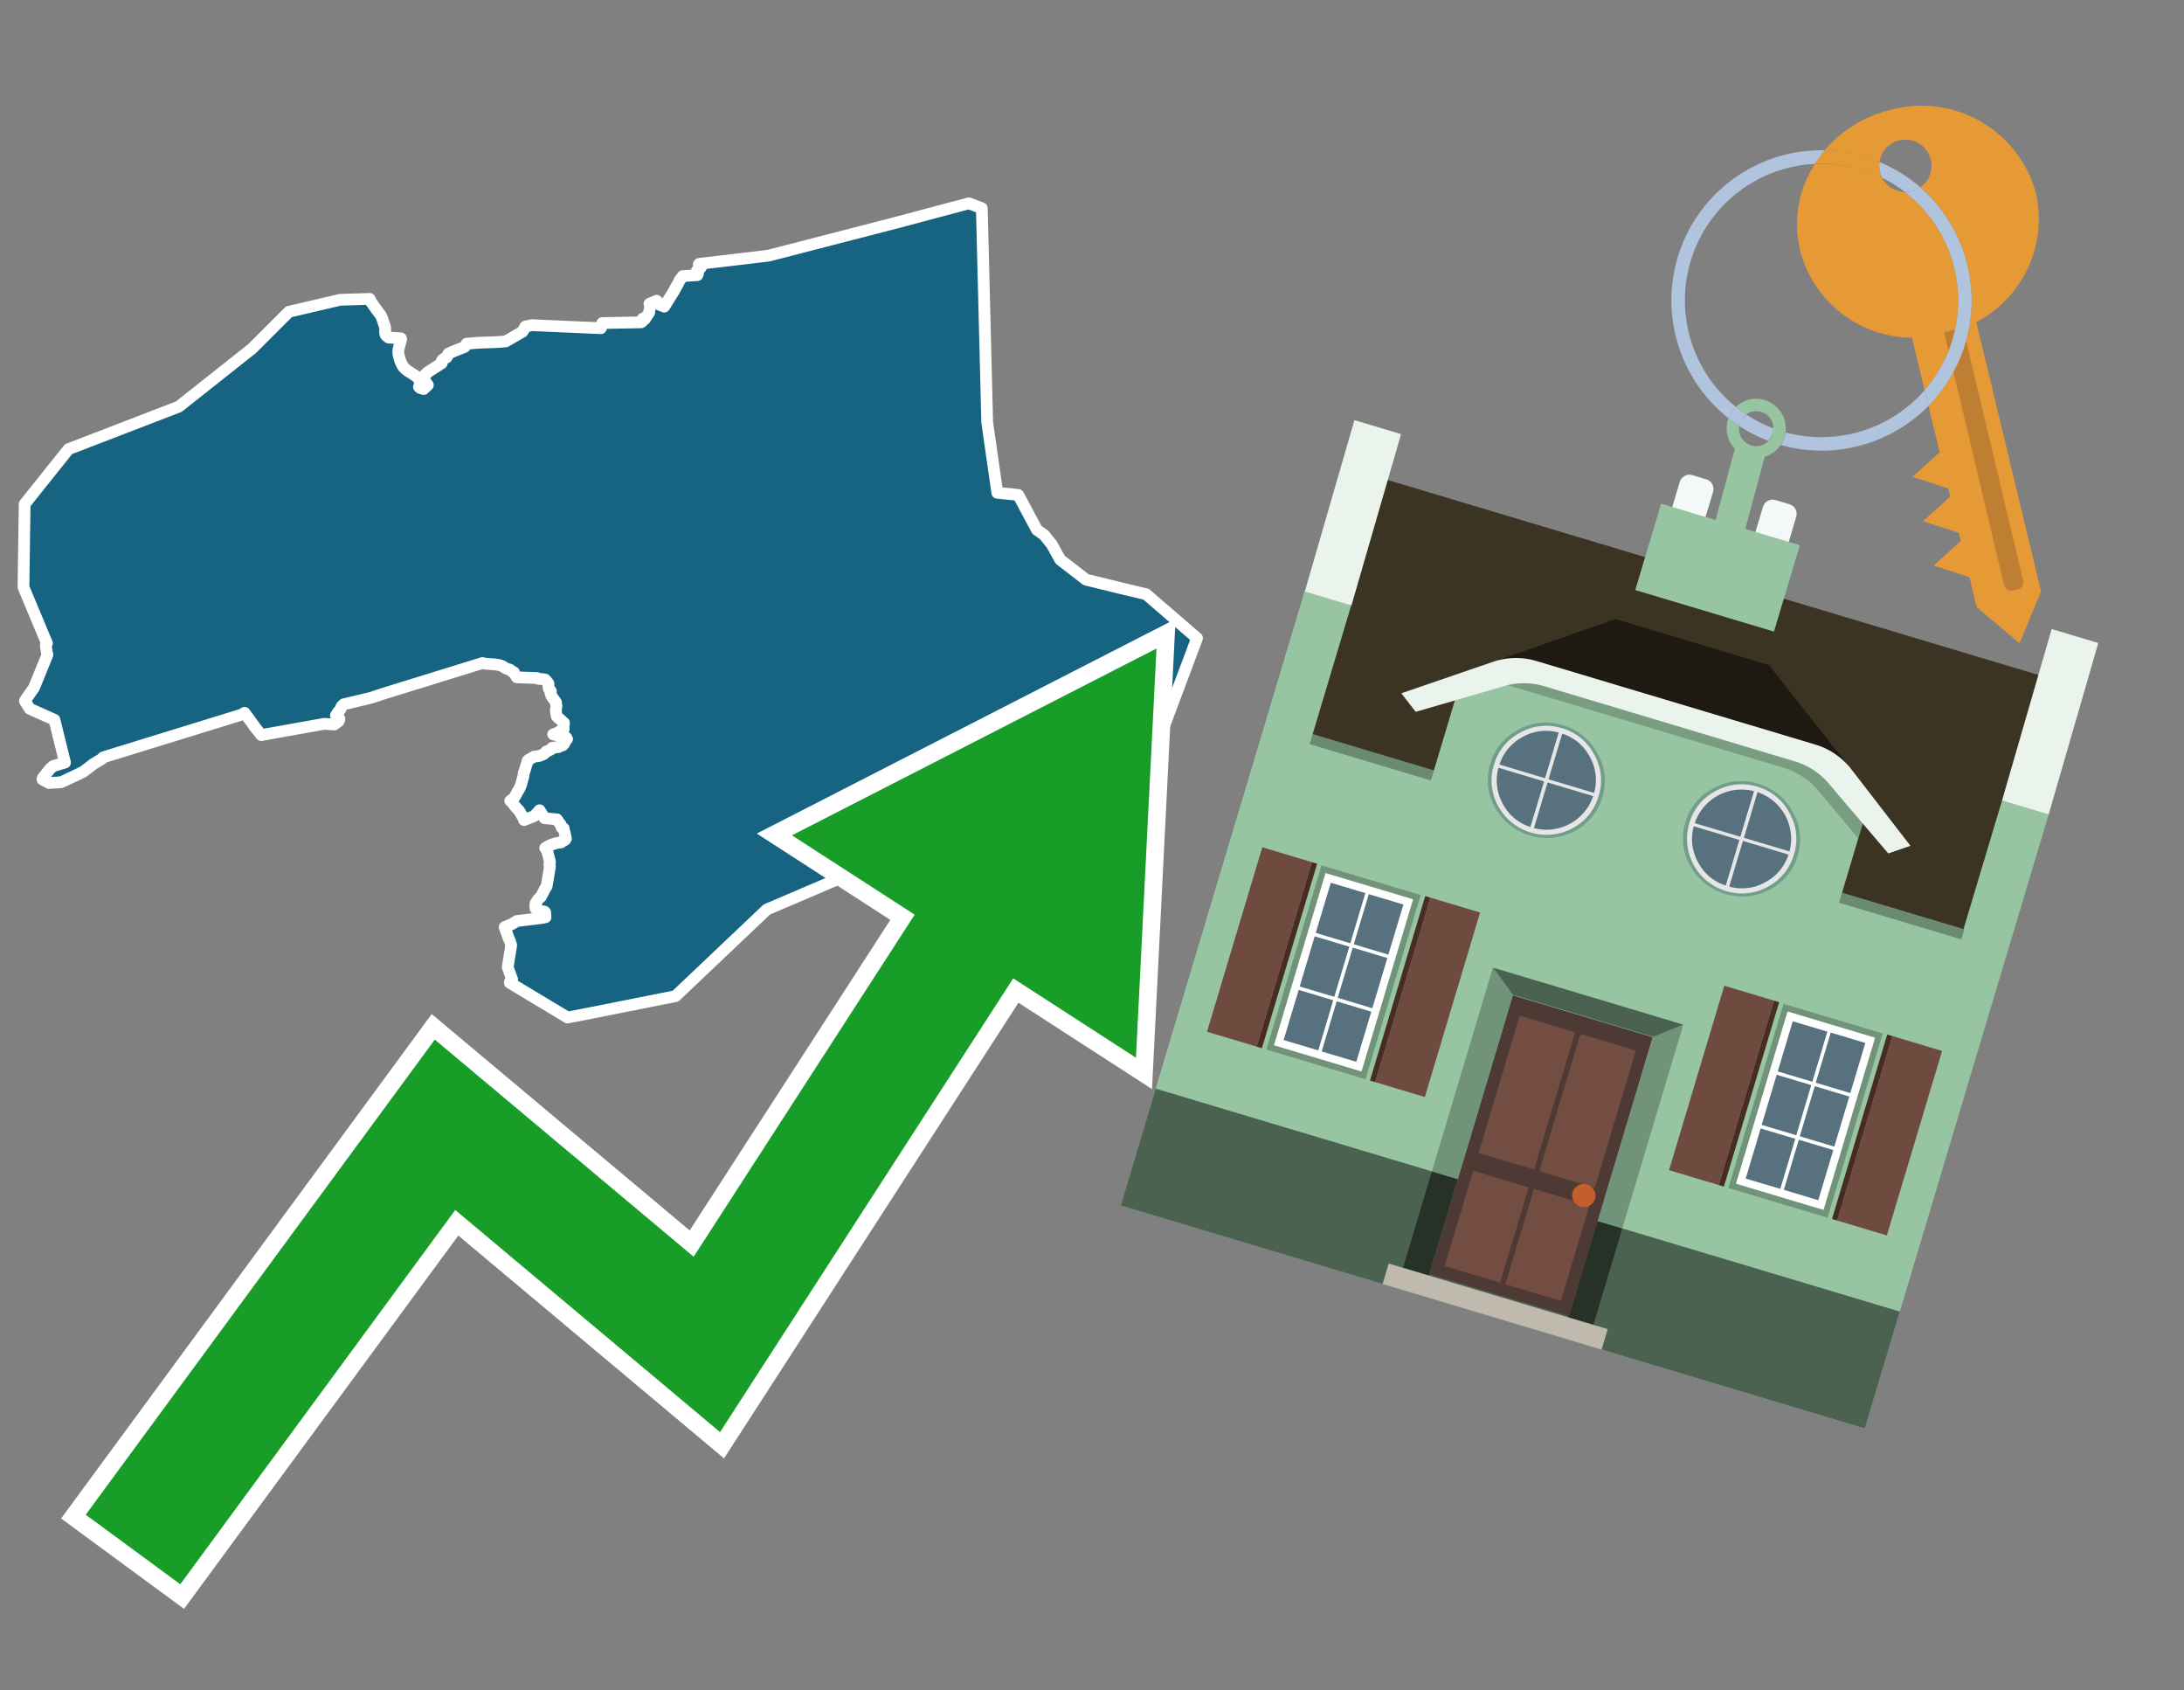
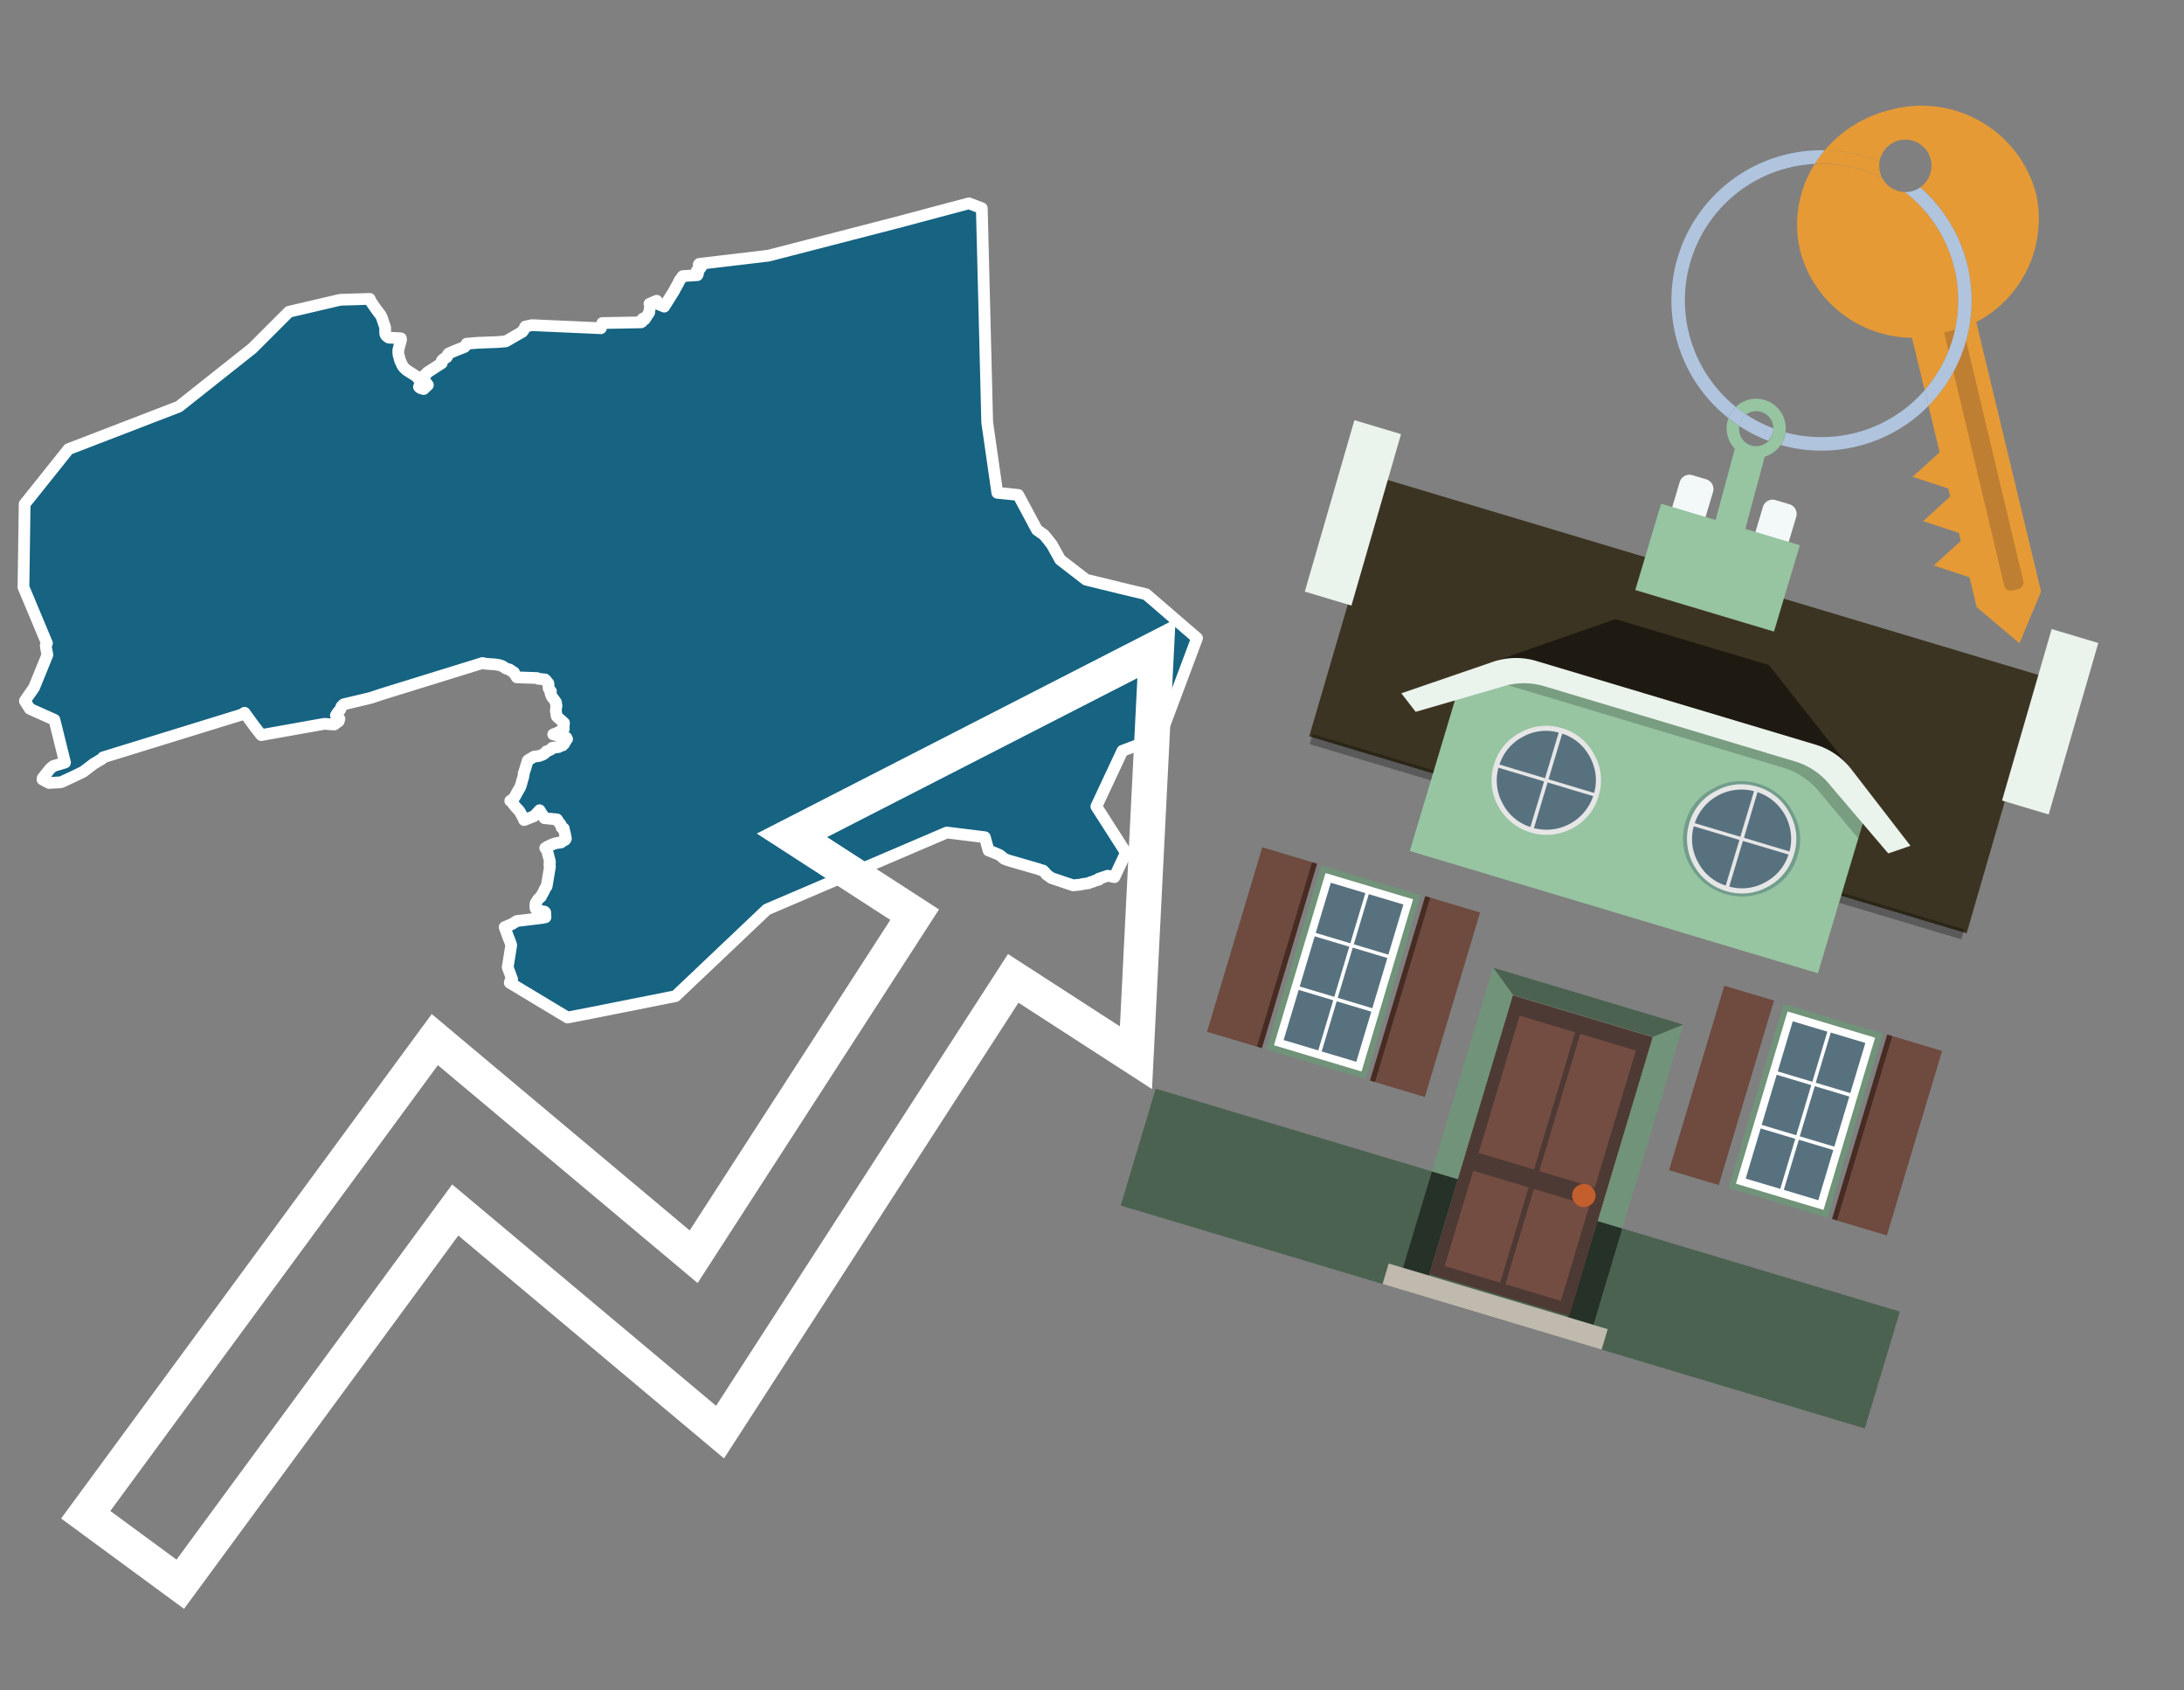
<svg xmlns="http://www.w3.org/2000/svg" id="Text" width="93.05" height="72" viewBox="0 0 93.05 72">
  <rect x="0" y="0" width="93.05" height="72" fill="#808080" stroke="none" />
  <polygon points="2.92,19.13 7.62,17.32 10.75,14.84 12.31,13.28 14.49,12.77 15.75,12.73 15.81,12.86 15.97,13.09 16.02,13.16 16.16,13.35 16.19,13.38 16.23,13.45 16.25,13.49 16.27,13.53 16.36,13.8 16.39,13.88 16.41,13.95 16.41,14.01 16.41,14.16 16.41,14.2 16.42,14.23 16.43,14.26 16.45,14.29 16.48,14.32 16.52,14.35 16.56,14.38 17.08,14.41 17.09,14.46 17.08,14.5 17.02,14.72 16.98,14.87 16.97,14.92 16.97,14.98 16.97,15.03 16.98,15.12 17.02,15.25 17.04,15.34 17.12,15.52 17.14,15.56 17.16,15.59 17.2,15.65 17.24,15.69 17.3,15.74 17.33,15.77 17.69,16 17.74,16.03 17.76,16.06 17.79,16.09 17.87,16.19 17.89,16.22 17.9,16.25 17.91,16.29 17.91,16.32 17.9,16.36 17.87,16.43 17.85,16.48 17.91,16.53 18.05,16.57 18.23,16.4 18.05,16.16 18.1,15.97 18.14,15.94 18.18,15.91 18.2,15.87 18.82,15.47 18.83,15.44 18.82,15.37 18.87,15.31 18.91,15.28 19.03,15.22 19.05,15.19 19.05,15.16 19.09,15.09 19.11,15.06 19.36,14.95 19.79,14.78 19.82,14.75 19.86,14.68 19.88,14.64 20.37,14.6 21.18,14.57 21.55,14.54 22.26,14.13 22.27,14.09 22.31,14.06 22.38,13.91 22.66,13.85 25.6,13.98 25.66,13.76 27.31,13.73 27.36,13.7 27.35,13.66 27.34,13.63 27.39,13.57 27.47,13.6 27.66,13.31 27.67,13.21 27.71,13.02 27.67,12.94 27.74,12.91 27.98,12.81 28.1,12.98 28.3,13.06 28.72,12.39 28.77,12.29 28.9,12.06 28.95,11.95 29.06,11.8 29.09,11.76 29.71,11.72 29.73,11.68 29.74,11.65 29.74,11.61 29.71,11.56 29.69,11.53 29.84,11.42 29.88,11.36 29.86,11.33 29.78,11.3 29.77,11.27 29.79,11.24 32.74,10.89 38.2,9.48 41.28,8.66 41.83,8.87 42.06,17.99 42.49,20.99 43.38,21.08 43.43,21.17 44.18,22.57 44.49,22.79 44.81,23.19 45.17,23.84 46.27,24.69 47.78,25.06 48.83,25.31 51,27.18 49.43,31.37 47.82,31.98 46.71,34.35 47.97,36.32 47.48,37.36 47.34,37.33 47.2,37.3 46.81,37.43 46.82,37.47 46.62,37.52 46.58,37.55 46.45,37.58 46.38,37.62 46.16,37.65 46.01,37.68 45.72,37.71 44.8,37.4 44.59,37.25 44.56,37.22 44.55,37.19 44.52,37.16 44.47,37.11 44.44,37.08 44.32,37.05 44.25,37.02 42.97,36.65 42.78,36.58 42.74,36.54 42.7,36.51 42.67,36.48 42.63,36.45 42.57,36.41 42.48,36.37 42.21,36.26 42.12,36.23 41.96,35.66 40.34,35.46 32.67,38.74 28.78,42.43 25.21,43.14 24.18,43.34 21.72,41.86 21.73,41.81 21.79,41.77 21.8,41.74 21.82,41.71 21.76,41.56 21.75,41.52 21.63,41.2 21.73,40.58 21.78,40.26 21.75,40.16 21.69,40 21.67,39.96 21.5,39.49 21.81,39.36 22.02,39.23 22.85,39.13 23.09,39.1 23.24,39.07 23.23,38.86 23.2,38.83 23.05,38.8 22.82,38.7 22.81,38.65 22.81,38.6 22.81,38.53 22.82,38.49 22.83,38.45 22.86,38.42 22.9,38.34 22.94,38.29 22.97,38.26 23.02,38.22 23.05,38.19 23.06,38.16 23.1,38.09 23.15,38 23.18,37.94 23.21,37.87 23.29,37.75 23.43,36.92 23.43,36.89 23.41,36.86 23.41,36.82 23.41,36.78 23.43,36.74 23.43,36.69 23.3,36.2 23.25,36.15 23.23,36.12 23.29,36.08 23.37,36.04 23.43,36.01 23.52,35.97 23.61,35.94 23.71,35.91 23.91,35.88 23.93,35.85 23.99,35.82 24.08,35.77 24.11,35.72 24.07,35.51 24.02,35.32 24.02,35.29 23.93,35.25 23.9,35.15 23.88,35.11 23.85,35.07 23.82,35.04 23.8,35.01 23.77,34.96 23.73,34.9 23.2,34.85 23.12,34.72 23.09,34.67 23.07,34.64 23.03,34.58 22.99,34.51 22.76,34.76 22.33,34.93 22.28,34.81 22.13,34.55 22.07,34.48 22.01,34.42 21.9,34.29 21.87,34.25 21.83,34.19 21.78,34.14 21.74,34.11 21.8,34.07 21.84,34.04 21.89,34 21.91,33.97 21.93,33.94 21.95,33.91 21.97,33.87 21.99,33.84 22,33.81 22.02,33.78 22.03,33.75 22.08,33.68 22.09,33.65 22.13,33.59 22.16,33.53 22.18,33.48 22.2,33.42 22.21,33.39 22.25,33.24 22.29,33.11 22.31,33.01 22.31,32.97 22.31,32.94 22.33,32.9 22.35,32.83 22.36,32.8 22.37,32.77 22.39,32.71 22.4,32.67 22.42,32.6 22.43,32.57 22.45,32.51 22.47,32.45 22.48,32.4 22.51,32.37 22.75,32.23 22.97,32.2 23.05,32.17 23.15,32.13 23.21,32.08 23.26,32.04 23.27,32.01 23.42,31.95 23.47,31.92 23.52,31.89 23.53,31.85 23.8,31.82 23.84,31.78 23.97,31.75 23.98,31.72 24.03,31.69 24.05,31.64 24.08,31.6 24.1,31.56 24.13,31.51 24.16,31.48 24.14,31.45 24.13,31.42 23.57,31.28 23.7,31.23 23.77,31.2 23.82,31.17 23.87,31.14 23.94,31.1 24.02,31.05 24.01,30.98 24.01,30.92 24.02,30.89 24.03,30.79 23.99,30.76 23.92,30.69 23.79,30.58 23.72,30.51 23.7,30.4 23.68,30.27 23.7,30.12 23.71,30.06 23.69,30.03 23.69,29.97 23.69,29.92 23.67,29.89 23.6,29.79 23.51,29.67 23.49,29.63 23.48,29.6 23.46,29.54 23.45,29.51 23.47,29.47 23.47,29.44 23.44,29.41 23.41,29.37 23.38,29.33 23.37,29.26 23.37,29.22 23.37,29.18 23.37,29.14 23.36,29.1 23.32,29.07 23.3,29.03 23.28,29 23.25,28.97 23.22,28.94 22.92,28.91 22.88,28.88 22.02,28.85 22,28.82 21.97,28.77 21.95,28.74 21.92,28.7 21.91,28.67 21.9,28.64 21.85,28.61 21.78,28.58 21.75,28.54 21.69,28.51 21.57,28.48 21.49,28.43 21.45,28.4 21.37,28.36 21.28,28.33 21.1,28.3 20.68,28.27 20.56,28.24 16.26,29.57 15.81,29.72 15.65,29.76 14.64,30 14.55,30.09 14.52,30.16 14.5,30.22 14.43,30.3 14.4,30.33 14.31,30.47 14.4,30.54 14.46,30.62 14.43,30.72 14.24,30.86 13.82,30.83 11.13,31.31 10.85,30.95 10.42,30.36 10.29,30.44 4.39,32.26 4.35,32.32 3.98,32.54 3.55,32.87 3.18,33.05 2.92,33.17 2.71,33.27 2.59,33.32 2.09,33.35 1.81,33.2 1.82,33.14 2.14,32.74 2.27,32.63 2.77,32.48 2.32,30.66 1.27,30.19 1.06,29.86 1.08,29.82 1.45,29.29 2.02,27.89 1.97,27.64 1.95,27.49 2,27.4 1,25.01 1.05,21.47 " fill="#166382" stroke="#fff" stroke-linejoin="round" stroke-width="0.5" />
  <polygon points="49.272 27.624 33.741 35.58 38.97 38.959 29.553 53.529 18.525 44.281 3.652 64.518 7.681 67.479 19.396 51.538 30.678 60.999 43.169 41.673 48.398 45.053 49.272 27.624" fill="none" stroke="#fff" stroke-miterlimit="10" stroke-width="1.5" />
-   <polygon points="49.272 27.624 33.741 35.58 38.97 38.959 29.553 53.529 18.525 44.281 3.652 64.518 7.681 67.479 19.396 51.538 30.678 60.999 43.169 41.673 48.398 45.053 49.272 27.624" fill="#179d28" />
  <path d="M80.19,7.577a1.16,1.16,0,0,1-.094-.251,1.114,1.114,0,0,1-.018-.429A6.367,6.367,0,0,0,77.743,6.4a5.269,5.269,0,0,0-.423.577c.1,0,.192-.007.288-.007A5.794,5.794,0,0,1,80.19,7.577Z" fill="#e69a35" />
  <path d="M77.608,6.4A6.394,6.394,0,0,0,73.64,17.81a1.26,1.26,0,0,1,.317-.48A5.821,5.821,0,0,1,77.32,6.981a5.269,5.269,0,0,1,.423-.577Z" fill="#b0c4de" />
  <path d="M84.2,13.72a4.962,4.962,0,0,0,2.545-5.48,5.047,5.047,0,0,0-6.179-3.566A5.322,5.322,0,0,0,77.743,6.4a6.367,6.367,0,0,1,2.335.493,1.114,1.114,0,1,1,1.736,1.084,6.392,6.392,0,0,1,.347,9.3l.479,1.985-.438.4-.716.648.92.3.6.2.082.341-.438.4-.716.648.92.3.605.2.082.341-.438.4-.716.649.92.3.605.2.307,1.274,1.821,1.534.921-2.2Z" fill="#e69a35" />
  <path d="M81.154,8.179a1.115,1.115,0,0,1-.964-.6,5.794,5.794,0,0,0-2.582-.6c-.1,0-.192,0-.288.007a4.783,4.783,0,0,0-.625,3.685,4.962,4.962,0,0,0,4.765,3.715L82,16.617a5.82,5.82,0,0,0-.846-8.438Z" fill="#e69a35" />
-   <path d="M74.1,18.142a6.386,6.386,0,0,0,1.232.63.73.73,0,0,0,.224-.527h0a5.783,5.783,0,0,1-1.159-.593A.733.733,0,0,0,74.1,18.142Z" fill="#b0c4de" />
+   <path d="M74.1,18.142a6.386,6.386,0,0,0,1.232.63.73.73,0,0,0,.224-.527h0a5.783,5.783,0,0,1-1.159-.593A.733.733,0,0,0,74.1,18.142" fill="#b0c4de" />
  <path d="M74.4,17.652q-.228-.152-.44-.322a1.26,1.26,0,0,0-.317.48c.148.117.3.228.46.332A.733.733,0,0,1,74.4,17.652Z" fill="#b0c4de" />
  <path d="M74.824,16.984a1.257,1.257,0,0,0-.867.346c.141.114.288.222.44.322a.731.731,0,0,1,1.159.593h0a.732.732,0,1,1-1.463,0,.7.7,0,0,1,.007-.1c-.158-.1-.312-.215-.46-.332a1.258,1.258,0,0,0,.273,1.3l-.979,3.635,1.275.341.98-3.639a1.266,1.266,0,0,0,.681-.5,1.249,1.249,0,0,0,.2-.538,1.328,1.328,0,0,0,.012-.168A1.262,1.262,0,0,0,74.824,16.984Z" fill="#97c4a1" />
  <path d="M85.974,25.1l-.226.053a.3.3,0,0,1-.362-.223l-2.56-10.777.81-.193L86.2,24.736A.3.3,0,0,1,85.974,25.1Z" fill="#bf7f32" />
-   <path d="M80.1,7.326a1.16,1.16,0,0,0,.094.251,5.833,5.833,0,0,1,.964.6,1.137,1.137,0,0,0,.287-.031,1.108,1.108,0,0,0,.373-.167A6.371,6.371,0,0,0,80.078,6.9,1.114,1.114,0,0,0,80.1,7.326Z" fill="#b0c4de" />
  <path d="M77.608,18.618a5.836,5.836,0,0,1-1.534-.2,1.24,1.24,0,0,1-.2.537,6.4,6.4,0,0,0,6.291-1.666L82,16.617A5.807,5.807,0,0,1,77.608,18.618Z" fill="#b0c4de" />
  <path d="M81.814,7.981a1.108,1.108,0,0,1-.373.167,1.137,1.137,0,0,1-.287.031A5.82,5.82,0,0,1,82,16.617l.161.667a6.392,6.392,0,0,0-.347-9.3Z" fill="#b0c4de" />
  <polygon points="83.79 39.753 55.78 31.364 58.988 20.404 86.964 28.783 83.79 39.753 83.79 39.753" fill="#3c3422" fill-rule="evenodd" />
-   <polygon points="81.705 53.32 87.284 34.692 85.297 34.097 83.656 39.575 55.926 31.269 57.567 25.791 55.579 25.196 47.746 51.348 79.451 60.844 81.705 53.32" fill="#97c4a1" fill-rule="evenodd" />
  <rect x="69.522" y="21.148" width="0.444" height="28.983" transform="translate(15.592 92.226) rotate(-73.326)" opacity="0.3" />
  <polygon points="87.284 34.692 85.297 34.097 87.411 26.793 89.398 27.388 87.284 34.692 87.284 34.692" fill="#eaf3ec" fill-rule="evenodd" />
  <polygon points="57.578 25.794 55.591 25.199 57.705 17.896 59.692 18.491 57.578 25.794 57.578 25.794" fill="#eaf3ec" fill-rule="evenodd" />
  <polygon points="79.451 60.844 80.943 55.865 49.238 46.369 47.747 51.348 79.451 60.844 79.451 60.844" fill="#4c6251" fill-rule="evenodd" />
  <path d="M71.566,20.528l-.522,1.743,1.418.425.523-1.744a.432.432,0,0,0-.289-.536l-.593-.177A.431.431,0,0,0,71.566,20.528Z" fill="#f3f9f8" fill-rule="evenodd" />
  <path d="M75.111,21.589l-.522,1.743,1.418.425.522-1.743a.43.43,0,0,0-.289-.536l-.593-.178A.43.43,0,0,0,75.111,21.589Z" fill="#f3f9f8" fill-rule="evenodd" />
  <polygon points="75.368 28.329 68.829 26.37 63.807 28.121 78.733 32.591 75.368 28.329" fill="#1e1a11" />
  <polygon points="78.248 32.422 64.442 28.287 62.236 28.998 60.064 36.247 77.453 41.455 79.651 34.116 78.248 32.422" fill="#97c4a1" />
  <path d="M77.74,32.516S65.088,28.725,65,28.7l-.938.43,11.892,3.562a3.175,3.175,0,0,1,1.532,1l1.685,2.02.327-1.09Z" fill-rule="evenodd" opacity="0.2" />
  <path d="M77.35,31.716,65.458,28.154a3.041,3.041,0,0,0-1.854.037l-3.9,1.339.611.79,3.626-1.054a3.045,3.045,0,0,1,1.855-.037l10.673,3.2A3.028,3.028,0,0,1,78,33.477l2.45,2.874.945-.325-2.518-3.26A3.036,3.036,0,0,0,77.35,31.716Z" fill="#eaf3ec" />
  <polygon points="76.683 23.223 70.773 21.453 69.671 25.132 75.581 26.902 76.683 23.223 76.683 23.223" fill="#97c4a1" fill-rule="evenodd" />
  <g id="Symbol_9_0_Layer2_0_MEMBER_8_MEMBER_21_MEMBER_0_FILL" data-name="Symbol 9 0 Layer2 0 MEMBER 8 MEMBER 21 MEMBER 0 FILL">
-     <path d="M66.584,30.892a2.39,2.39,0,0,0-1.891.189,2.317,2.317,0,0,0-1.2,1.448A2.345,2.345,0,0,0,63.7,34.4a2.528,2.528,0,0,0,3.367,1.008,2.339,2.339,0,0,0,1.2-1.447,2.313,2.313,0,0,0-.208-1.87A2.394,2.394,0,0,0,66.584,30.892Z" fill="#729d8c" />
-   </g>
+     </g>
  <g id="Symbol_9_0_Layer2_0_MEMBER_8_MEMBER_21_MEMBER_1_FILL" data-name="Symbol 9 0 Layer2 0 MEMBER 8 MEMBER 21 MEMBER 1 FILL">
    <path d="M66.547,31.016a2.241,2.241,0,0,0-1.769.185,2.213,2.213,0,0,0-1.127,1.376,2.239,2.239,0,0,0,.185,1.768,2.341,2.341,0,0,0,3.145.942,2.234,2.234,0,0,0,1.126-1.376,2.207,2.207,0,0,0-.185-1.768A2.237,2.237,0,0,0,66.547,31.016Z" fill="#e6e6e6" />
  </g>
  <g id="Symbol_9_0_Layer2_0_MEMBER_8_MEMBER_21_MEMBER_2_MEMBER_0_FILL" data-name="Symbol 9 0 Layer2 0 MEMBER 8 MEMBER 21 MEMBER 2 MEMBER 0 FILL">
    <path d="M65.787,33.284,63.843,32.7a2.036,2.036,0,0,0,.186,1.539,2.015,2.015,0,0,0,1.175.986Z" fill="#58717f" />
  </g>
  <g id="Symbol_9_0_Layer2_0_MEMBER_8_MEMBER_21_MEMBER_2_MEMBER_1_FILL" data-name="Symbol 9 0 Layer2 0 MEMBER 8 MEMBER 21 MEMBER 2 MEMBER 1 FILL">
    <path d="M65.827,33.148l.582-1.944a2.01,2.01,0,0,0-1.523.178,2.037,2.037,0,0,0-1,1.183Z" fill="#58717f" />
  </g>
  <g id="Symbol_9_0_Layer2_0_MEMBER_8_MEMBER_21_MEMBER_2_MEMBER_2_FILL" data-name="Symbol 9 0 Layer2 0 MEMBER 8 MEMBER 21 MEMBER 2 MEMBER 2 FILL">
    <path d="M67.878,33.91l-1.943-.582-.582,1.944a2.1,2.1,0,0,0,2.525-1.362Z" fill="#58717f" />
  </g>
  <g id="Symbol_9_0_Layer2_0_MEMBER_8_MEMBER_21_MEMBER_2_MEMBER_3_FILL" data-name="Symbol 9 0 Layer2 0 MEMBER 8 MEMBER 21 MEMBER 2 MEMBER 3 FILL">
    <path d="M66.558,31.249l-.582,1.943,1.943.582a2.031,2.031,0,0,0-.186-1.539A2.009,2.009,0,0,0,66.558,31.249Z" fill="#58717f" />
  </g>
  <g id="Symbol_9_0_Layer2_0_MEMBER_8_MEMBER_21_MEMBER_0_FILL-2" data-name="Symbol 9 0 Layer2 0 MEMBER 8 MEMBER 21 MEMBER 0 FILL">
    <path d="M74.9,33.384a2.4,2.4,0,0,0-1.891.189,2.316,2.316,0,0,0-1.2,1.448,2.341,2.341,0,0,0,.209,1.87A2.527,2.527,0,0,0,75.387,37.9a2.345,2.345,0,0,0,1.2-1.447,2.314,2.314,0,0,0-.209-1.87A2.389,2.389,0,0,0,74.9,33.384Z" fill="#729d8c" />
  </g>
  <g id="Symbol_9_0_Layer2_0_MEMBER_8_MEMBER_21_MEMBER_1_FILL-2" data-name="Symbol 9 0 Layer2 0 MEMBER 8 MEMBER 21 MEMBER 1 FILL">
    <path d="M74.867,33.508a2.239,2.239,0,0,0-1.768.185,2.21,2.21,0,0,0-1.127,1.376,2.316,2.316,0,0,0,1.564,2.883,2.261,2.261,0,0,0,1.765-.173A2.237,2.237,0,0,0,76.428,36.4a2.209,2.209,0,0,0-.185-1.769A2.239,2.239,0,0,0,74.867,33.508Z" fill="#e6e6e6" />
  </g>
  <g id="Symbol_9_0_Layer2_0_MEMBER_8_MEMBER_21_MEMBER_2_MEMBER_0_FILL-2" data-name="Symbol 9 0 Layer2 0 MEMBER 8 MEMBER 21 MEMBER 2 MEMBER 0 FILL">
    <path d="M74.107,35.776l-1.943-.582a2.031,2.031,0,0,0,.186,1.539,2.009,2.009,0,0,0,1.175.986Z" fill="#58717f" />
  </g>
  <g id="Symbol_9_0_Layer2_0_MEMBER_8_MEMBER_21_MEMBER_2_MEMBER_1_FILL-2" data-name="Symbol 9 0 Layer2 0 MEMBER 8 MEMBER 21 MEMBER 2 MEMBER 1 FILL">
    <path d="M74.148,35.64,74.73,33.7a2.1,2.1,0,0,0-2.525,1.362Z" fill="#58717f" />
  </g>
  <g id="Symbol_9_0_Layer2_0_MEMBER_8_MEMBER_21_MEMBER_2_MEMBER_2_FILL-2" data-name="Symbol 9 0 Layer2 0 MEMBER 8 MEMBER 21 MEMBER 2 MEMBER 2 FILL">
    <path d="M76.2,36.4l-1.943-.582-.582,1.944a2.015,2.015,0,0,0,1.523-.178A2.036,2.036,0,0,0,76.2,36.4Z" fill="#58717f" />
  </g>
  <g id="Symbol_9_0_Layer2_0_MEMBER_8_MEMBER_21_MEMBER_2_MEMBER_3_FILL-2" data-name="Symbol 9 0 Layer2 0 MEMBER 8 MEMBER 21 MEMBER 2 MEMBER 3 FILL">
    <path d="M74.879,33.741,74.3,35.684l1.943.582a2.1,2.1,0,0,0-1.361-2.525Z" fill="#58717f" />
  </g>
  <polygon points="51.426 43.946 53.542 44.58 55.896 36.723 53.78 36.089 51.426 43.946 51.426 43.946" fill="#6e4a3f" fill-rule="evenodd" />
  <polygon points="53.542 44.58 53.764 44.647 56.117 36.789 55.896 36.723 53.542 44.58 53.542 44.58" fill="#482b22" fill-rule="evenodd" />
  <polygon points="60.706 46.726 58.59 46.092 60.943 38.235 63.059 38.868 60.706 46.726 60.706 46.726" fill="#6e4a3f" fill-rule="evenodd" />
  <polygon points="58.59 46.092 58.368 46.026 60.722 38.168 60.943 38.235 58.59 46.092 58.59 46.092" fill="#482b22" fill-rule="evenodd" />
  <rect x="53.146" y="39.209" width="8.19" height="4.408" transform="translate(1.145 84.365) rotate(-73.326)" fill="#719379" />
  <polygon points="60.205 38.304 56.474 37.187 54.277 44.522 58.008 45.639 60.205 38.304 60.205 38.304" fill="#fff" fill-rule="evenodd" />
  <path d="M59.792,38.527l-.64,2.136-1.474-.442.639-2.135,1.475.441Zm-1.621-.485-.64,2.136-1.474-.442L56.7,37.6l1.474.442Zm-2.158,1.84,1.475.441-.64,2.136-1.474-.441.639-2.136Zm-.683,2.282,1.474.441-.639,2.136L54.69,44.3l.64-2.135Zm.981,2.621.639-2.136,1.475.442-.64,2.135-1.474-.441Zm2.158-1.84L56.994,42.5l.64-2.136,1.474.442-.639,2.136Z" fill="#58717f" fill-rule="evenodd" />
  <polygon points="80.39 52.621 78.274 51.988 80.628 44.13 82.743 44.764 80.39 52.621 80.39 52.621" fill="#6e4a3f" fill-rule="evenodd" />
  <polygon points="78.274 51.988 78.053 51.921 80.406 44.064 80.628 44.13 78.274 51.988 78.274 51.988" fill="#482b22" fill-rule="evenodd" />
  <polygon points="71.111 49.842 73.227 50.476 75.58 42.619 73.464 41.985 71.111 49.842 71.111 49.842" fill="#6e4a3f" fill-rule="evenodd" />
-   <polygon points="73.227 50.476 73.448 50.542 75.802 42.685 75.58 42.619 73.227 50.476 73.227 50.476" fill="#482b22" fill-rule="evenodd" />
  <rect x="72.83" y="45.105" width="8.19" height="4.408" transform="translate(9.534 107.426) rotate(-73.326)" fill="#719379" />
  <polygon points="76.159 43.083 79.889 44.2 77.692 51.535 73.962 50.418 76.159 43.083 76.159 43.083" fill="#fff" fill-rule="evenodd" />
  <path d="M76.381,43.5l1.475.442-.64,2.135-1.475-.441.64-2.136ZM78,43.981l1.474.442-.64,2.136-1.474-.442L78,43.981Zm.791,2.724-.64,2.135L76.679,48.4l.64-2.136,1.474.442Zm-.684,2.282-.639,2.135L76,50.68l.64-2.135,1.474.442Zm-2.26,1.65L74.375,50.2l.639-2.135,1.475.441-.64,2.136Zm-.791-2.724.64-2.135,1.474.441-.639,2.136-1.475-.442Z" fill="#58717f" fill-rule="evenodd" />
  <polygon points="67.888 56.431 69.118 52.323 68.019 51.994 66.789 56.102 67.888 56.431 67.888 56.431" fill="#263128" fill-rule="evenodd" />
  <polygon points="60.877 54.331 62.108 50.223 61.007 49.894 59.776 54.002 60.877 54.331 60.877 54.331" fill="#263128" fill-rule="evenodd" />
  <g id="Symbol_9_0_Layer2_0_MEMBER_8_MEMBER_12_MEMBER_0_FILL" data-name="Symbol 9 0 Layer2 0 MEMBER 8 MEMBER 12 MEMBER 0 FILL">
    <path d="M70.418,44.178l-5.965-1.786L60.9,54.27l5.964,1.786Z" fill="#4e3a34" />
  </g>
  <g id="Symbol_9_0_Layer2_0_MEMBER_8_MEMBER_12_MEMBER_1_MEMBER_0_FILL" data-name="Symbol 9 0 Layer2 0 MEMBER 8 MEMBER 12 MEMBER 1 MEMBER 0 FILL">
    <path d="M65.358,49.815l1.75-5.843-2.363-.708L63,49.107Z" fill="#744d42" />
  </g>
  <g id="Symbol_9_0_Layer2_0_MEMBER_8_MEMBER_12_MEMBER_1_MEMBER_1_FILL" data-name="Symbol 9 0 Layer2 0 MEMBER 8 MEMBER 12 MEMBER 1 MEMBER 1 FILL">
    <path d="M67.331,44.039l-1.75,5.842,2.364.708,1.75-5.842Z" fill="#744d42" />
  </g>
  <g id="Symbol_9_0_Layer2_0_MEMBER_8_MEMBER_12_MEMBER_2_MEMBER_0_FILL" data-name="Symbol 9 0 Layer2 0 MEMBER 8 MEMBER 12 MEMBER 2 MEMBER 0 FILL">
    <path d="M63.915,54.633l1.215-4.058-2.363-.707-1.215,4.057Z" fill="#744d42" />
  </g>
  <g id="Symbol_9_0_Layer2_0_MEMBER_8_MEMBER_12_MEMBER_2_MEMBER_1_FILL" data-name="Symbol 9 0 Layer2 0 MEMBER 8 MEMBER 12 MEMBER 2 MEMBER 1 FILL">
    <path d="M66.5,55.407l1.215-4.057-2.363-.708L64.138,54.7Z" fill="#744d42" />
  </g>
  <g id="Symbol_9_0_Layer2_0_MEMBER_8_MEMBER_13_FILL" data-name="Symbol 9 0 Layer2 0 MEMBER 8 MEMBER 13 FILL">
    <path d="M67.959,51.058a.439.439,0,0,0-.045-.367.487.487,0,0,0-.669-.2.445.445,0,0,0-.239.282.457.457,0,0,0,.041.378.481.481,0,0,0,.293.242.459.459,0,0,0,.377-.042A.453.453,0,0,0,67.959,51.058Z" fill="#c35e2d" />
  </g>
  <g id="Symbol_9_0_Layer2_0_MEMBER_8_MEMBER_14_FILL" data-name="Symbol 9 0 Layer2 0 MEMBER 8 MEMBER 14 FILL">
    <path d="M64.557,42.047l-.951-.833-2.6,8.68,1.1.329Z" fill="#719379" />
  </g>
  <g id="Symbol_9_0_Layer2_0_MEMBER_8_MEMBER_15_FILL" data-name="Symbol 9 0 Layer2 0 MEMBER 8 MEMBER 15 FILL">
    <path d="M71.718,43.643l-1.2.19L68.072,52.01l1.046.313Z" fill="#719379" />
  </g>
  <g id="Symbol_9_0_Layer2_0_MEMBER_8_MEMBER_16_FILL" data-name="Symbol 9 0 Layer2 0 MEMBER 8 MEMBER 16 FILL">
    <path d="M63.627,41.22l.836,1.156,5.961,1.786,1.294-.519Z" fill="#4c6251" />
  </g>
  <polygon points="58.905 54.69 59.166 53.819 68.498 56.614 68.237 57.485 58.905 54.69 58.905 54.69" fill="#c0b9ad" fill-rule="evenodd" />
</svg>